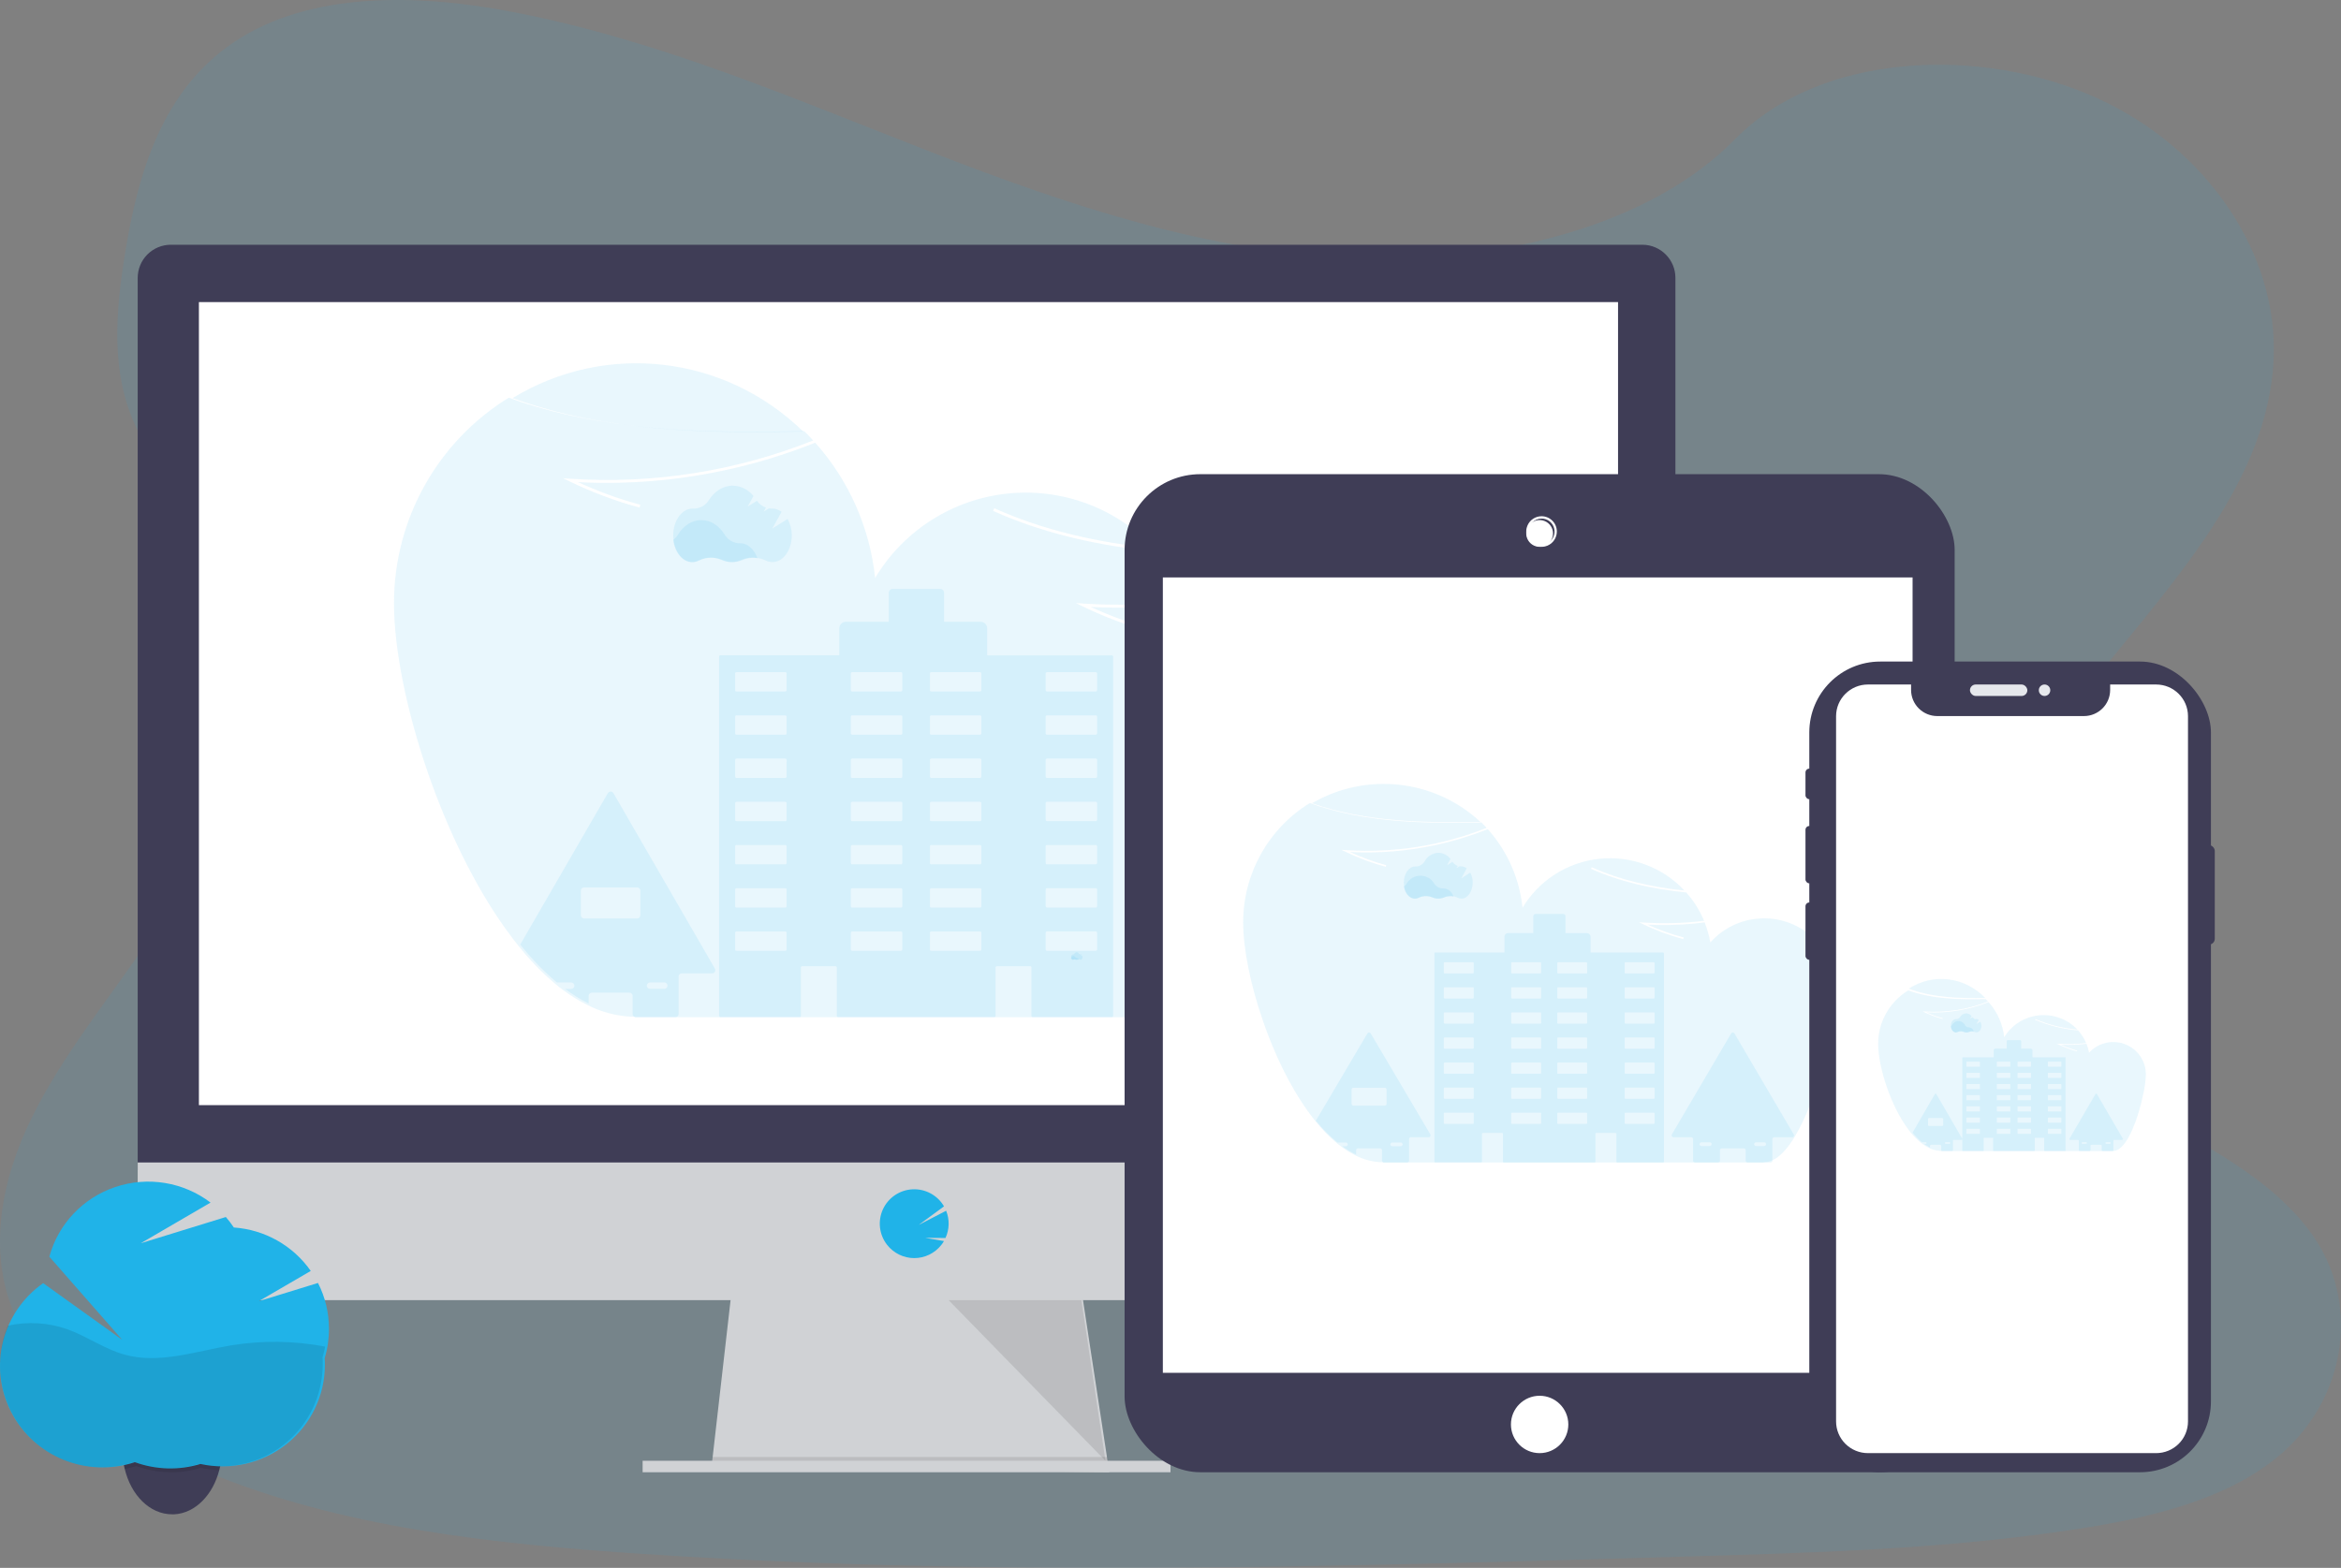
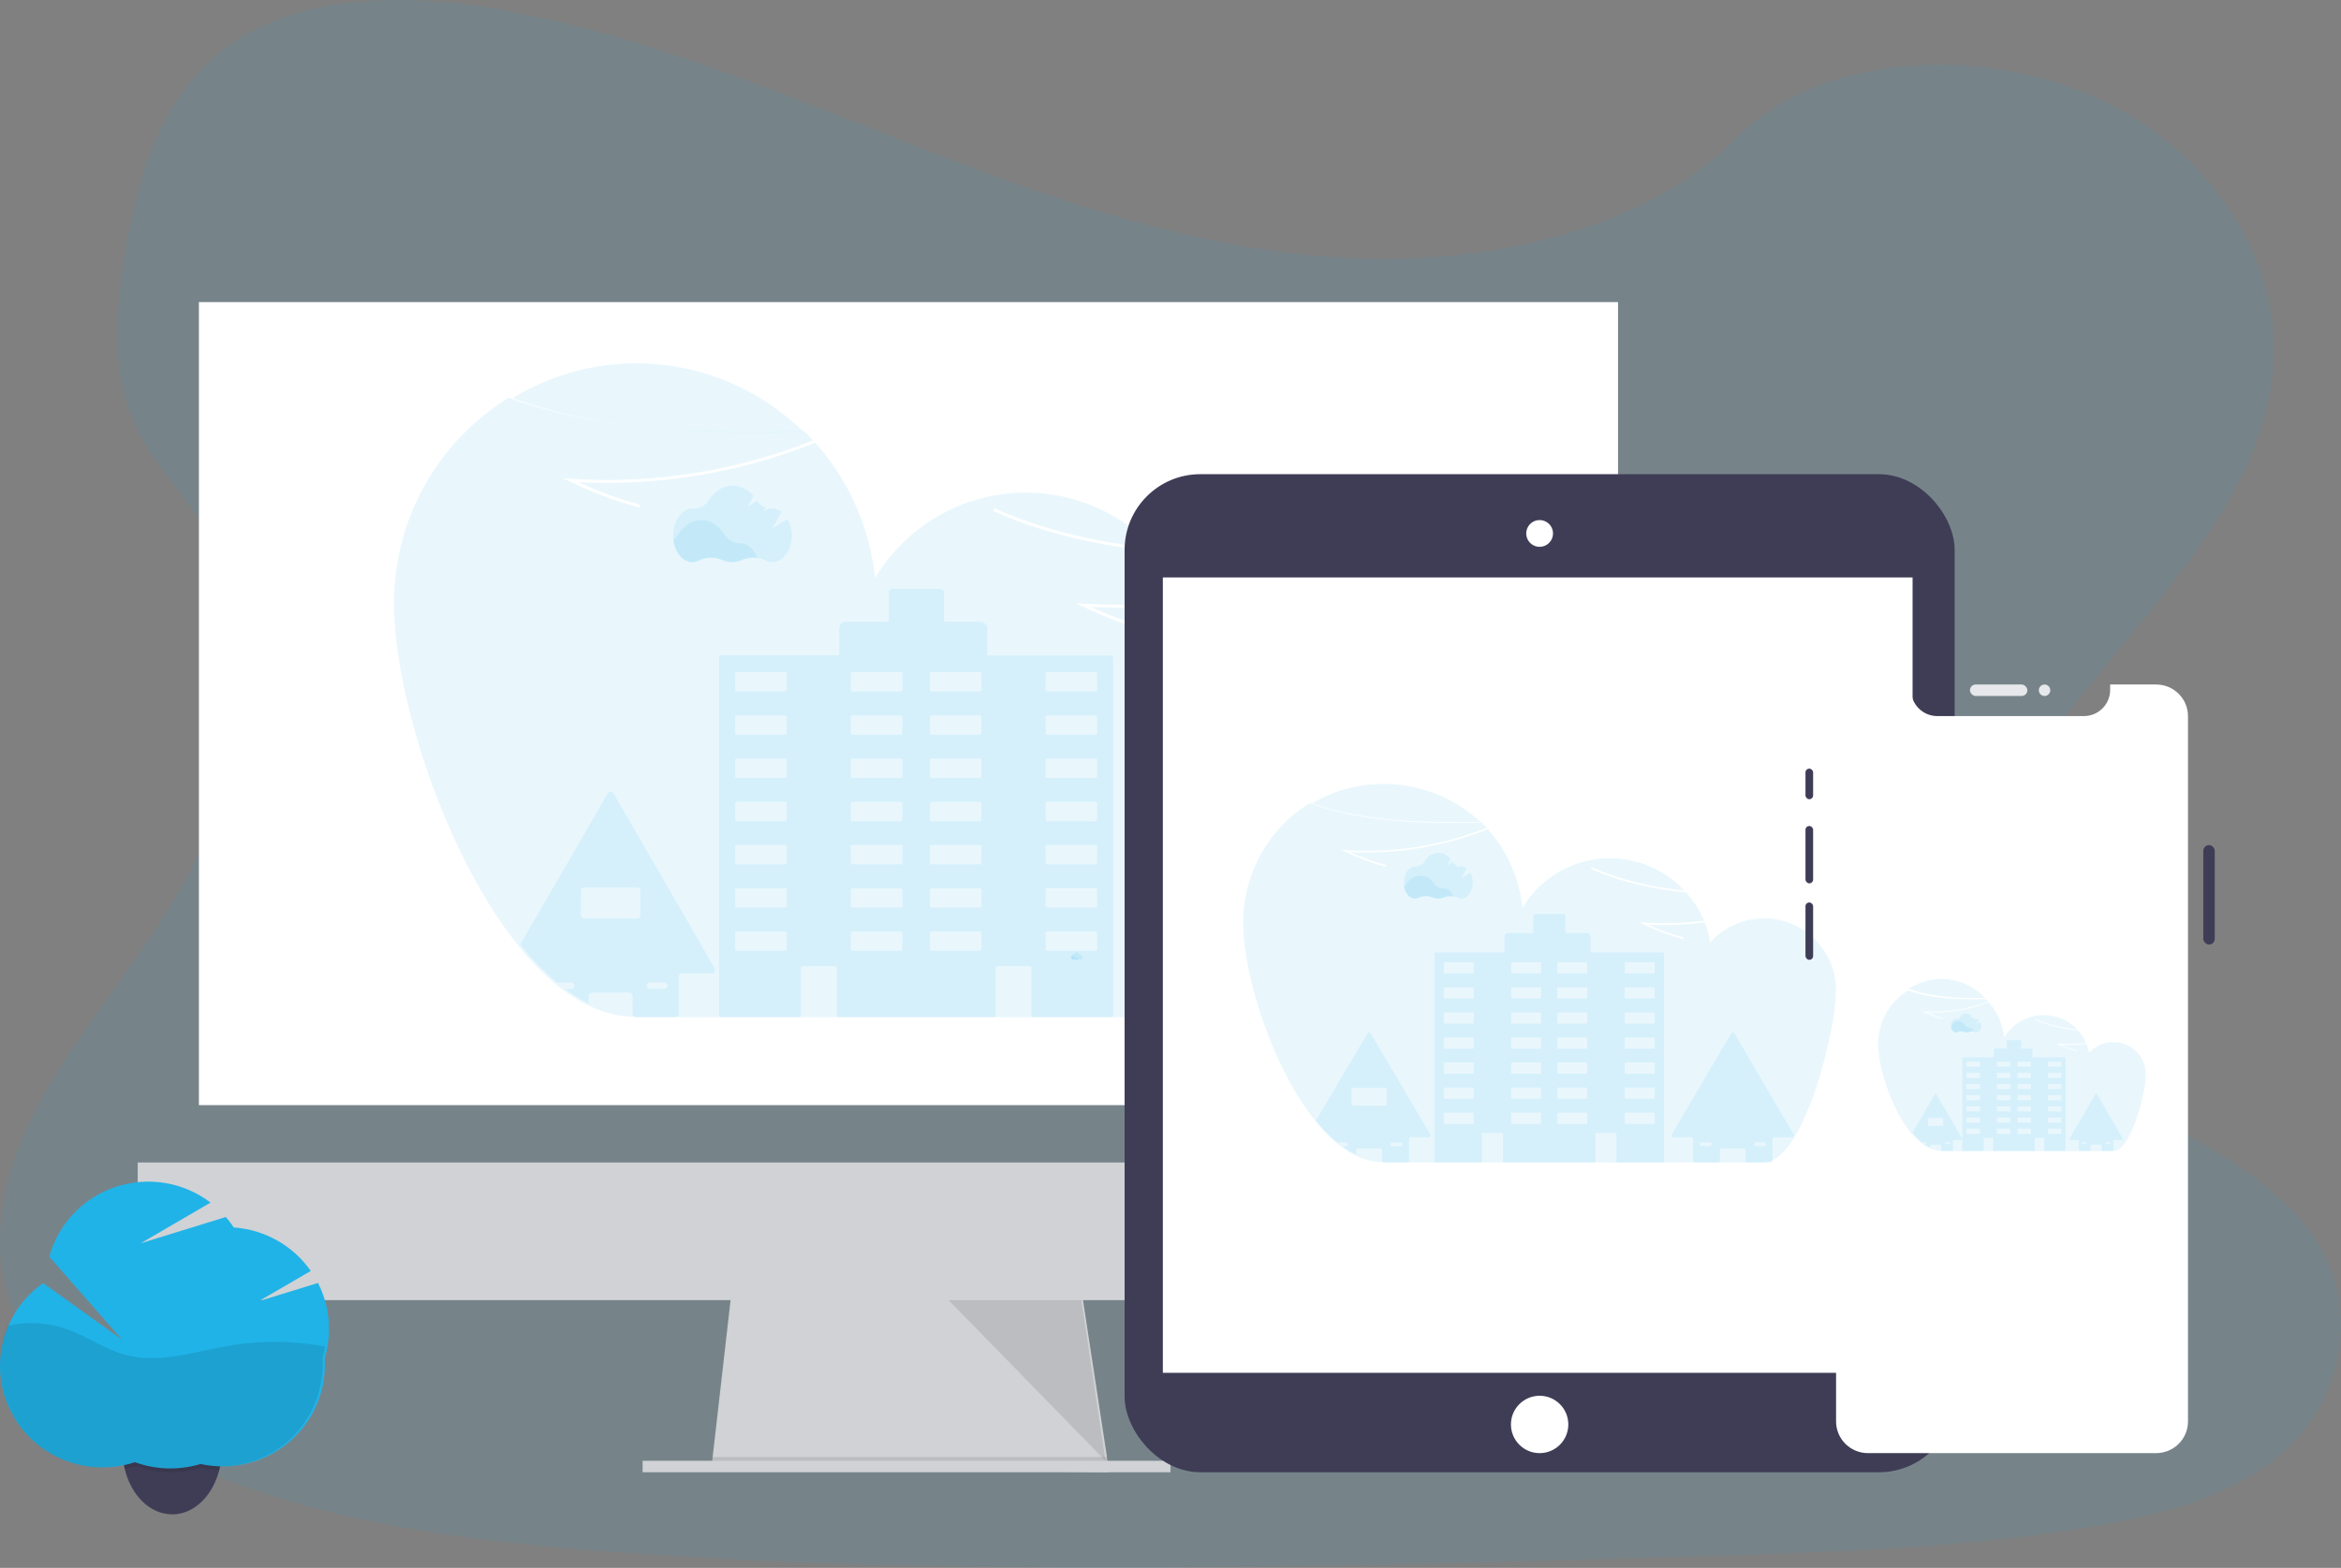
<svg xmlns="http://www.w3.org/2000/svg" width="612px" height="410px" viewBox="0 0 612 410">
  <rect x="0" y="0" width="612" height="410" fill="#808080" stroke="none" />
  <title>Group 11</title>
  <desc>Created with Sketch.</desc>
  <g id="Desktop" stroke="none" stroke-width="1" fill="none" fill-rule="evenodd">
    <g id="Solução-Concilia" transform="translate(-730, -1607)">
      <g id="Section-1-Copy" transform="translate(90, 1603)">
        <g id="Group-11" transform="translate(640, 4)">
          <path d="M595.61,380.835 C582.063,392.085 562.785,396.741 544.141,399.681 L541.004,400.16 C521.531,403.067 501.841,404.615 482.085,405.557 C471.514,406.069 460.943,406.431 450.372,406.754 L442.088,406.999 C431.332,407.318 420.555,407.632 409.758,407.94 C399.187,408.241 388.616,408.523 378.046,408.787 C364.507,409.117 350.969,409.392 337.431,409.611 C326.86,409.778 316.289,409.893 305.719,409.956 C292.177,410.034 278.639,410.008 265.104,409.878 C254.526,409.771 243.955,409.585 233.392,409.321 C219.846,408.972 206.308,408.462 192.777,407.79 C183.594,407.34 174.416,406.8 165.243,406.169 L161.065,405.874 C121.691,403.034 81.611,397.938 47.156,381.832 L46.226,381.392 C45.765,381.175 45.303,380.958 44.841,380.729 C38.515,377.702 32.455,374.145 26.726,370.098 C16.539,362.824 8.127,353.947 3.682,343.416 C-3.284,326.898 0.399,308.33 8.355,292.18 C16.311,276.029 28.256,261.449 38.588,246.24 C41.614,241.784 44.485,237.162 47.156,232.423 C63.846,202.7 72.125,168.305 54.627,139.663 C52.318,136.011 49.824,132.479 47.156,129.082 C42.888,123.512 38.549,117.943 35.617,111.778 C28.779,97.432 30.248,81.298 32.74,65.972 C36.078,45.594 42.198,23.646 61.326,10.915 C81.171,-2.306 109.34,-1.638 133.97,3.118 C172.264,10.464 207.61,25.841 243.289,39.708 C278.969,53.575 316.345,66.256 355.574,67.62 C364.001,67.909 372.438,67.602 380.822,66.701 L380.822,66.701 C391.998,65.552 403.023,63.228 413.714,59.768 C429.153,54.678 443.201,47.02 453.616,36.377 C475.954,13.627 517.931,11.907 548.197,25.646 C577.078,38.755 595.755,66.501 594.375,94.213 C592.806,125.061 569.729,150.423 548.581,176.436 C546.016,179.588 543.485,182.751 541.02,185.937 C539.644,187.715 538.294,189.498 536.97,191.283 L536.97,191.283 C534.65,194.436 532.408,197.604 530.294,200.812 C519.489,217.258 511.85,237.012 519.289,254.766 C523.462,264.707 531.423,272.292 541.02,278.914 C562.524,293.745 592.205,303.725 605.558,324.486 C617.064,342.38 612.802,366.533 595.61,380.835 Z" id="Path" fill="#20B3E8" opacity="0.1" />
          <g id="undraw_posting_photo_v65l" transform="translate(0, 64)" fill-rule="nonzero">
            <polygon id="Path" fill="#D0D2D5" points="290 321 186 319.669 186.309 317.002 191.335 273 282.669 273 289.387 317.002 289.901 320.335" />
            <polygon id="Path" fill="#000000" opacity="0.1" points="290 320 238.053 320 186 319.401 186.31 317 289.486 317" />
            <rect id="Rectangle" fill="#D0D2D5" x="168" y="318" width="138" height="3" />
-             <path d="M438,8.702 C438.019,3.918 434.159,0.022 429.376,0 L44.624,0 C42.326,0.011 40.126,0.934 38.509,2.567 C36.892,4.2 35.989,6.409 36,8.708 L36,242 L438,242 L438,8.702 Z" id="Path" fill="#3F3D56" />
            <path d="M36,240 L36,267.362 C36,272.133 39.861,276 44.624,276 L429.376,276 C434.139,276 438,272.133 438,267.362 L438,240 L36,240 Z" id="Path" fill="#D0D2D5" />
            <rect id="Rectangle" fill="#FFFFFF" x="52" y="15" width="371" height="210" />
-             <path d="M238.994,265 C241.757,265.002 244.368,263.738 246.078,261.571 L246.078,261.571 C246.334,261.245 246.569,260.902 246.779,260.545 L241.832,259.699 L247.176,259.74 C248.212,257.489 248.274,254.911 247.346,252.614 L240.179,256.322 L246.791,251.47 C245.099,248.566 241.926,246.846 238.564,247.011 C235.203,247.176 232.214,249.198 230.815,252.254 C229.416,255.31 229.84,258.89 231.915,261.536 L231.915,261.536 C233.617,263.715 236.227,264.992 238.994,265 L238.994,265 Z" id="Path" fill="#20B3E8" />
            <polygon id="Path" fill="#000000" opacity="0.1" points="248 276 289 318 282.708 276" />
            <path d="M369.953,122.971 C369.956,122.93 369.956,122.89 369.953,122.849 C369.82,119.96 369.298,117.102 368.401,114.352 C368.349,114.194 368.302,114.037 368.244,113.885 C365.969,107.243 361.605,101.514 355.803,97.556 C342.355,88.401 324.197,90.648 313.388,102.804 C312.84,99.707 311.974,96.673 310.803,93.753 C302.291,94.831 293.699,95.151 285.129,94.71 C290.383,97.132 295.831,99.11 301.415,100.623 L301.216,101.364 C294.951,99.666 288.858,97.388 283.017,94.558 L281.266,93.706 L283.227,93.835 C292.338,94.428 301.485,94.165 310.547,93.047 C308.582,88.377 305.861,84.062 302.494,80.275 C287.802,78.794 273.22,75.715 259.618,69.603 L259.934,68.909 C273.179,74.858 287.358,77.919 301.718,79.407 C291.882,68.863 277.657,63.556 263.315,65.079 C248.972,66.602 236.181,74.778 228.78,87.151 C227.402,74.006 221.924,61.626 213.119,51.763 C205.282,54.895 197.19,57.345 188.933,59.088 C176.511,61.724 163.798,62.732 151.116,62.086 C156.368,64.507 161.814,66.485 167.396,67.999 L167.197,68.734 C160.932,67.037 154.84,64.761 148.998,61.934 L147.247,61.077 L149.202,61.205 C170.812,62.628 192.468,59.203 212.582,51.18 C211.829,50.352 211.048,49.541 210.248,48.748 C185.122,49.255 157.762,49.01 132.992,40 C114.344,51.506 102.993,71.849 103,93.753 C103,105.604 106.256,121.904 111.928,138.257 C114.456,145.576 117.429,152.733 120.832,159.689 C122.582,163.188 124.403,166.629 126.34,169.907 L126.34,169.907 C128.669,173.888 131.233,177.726 134.019,181.402 C134.521,182.061 135.029,182.708 135.536,183.338 C138.397,186.949 141.606,190.269 145.117,193.252 L145.117,193.252 C145.825,193.843 146.539,194.407 147.259,194.943 C149.19,196.385 151.247,197.652 153.403,198.728 C156.987,200.589 160.929,201.659 164.962,201.866 C165.283,201.866 165.598,201.866 165.919,201.866 L165.919,202 L337.47,202 L337.47,201.866 L337.598,201.866 C338.593,201.865 339.58,201.691 340.516,201.353 C346.584,199.201 352.186,190.564 356.813,179.652 C357.84,177.232 358.82,174.701 359.73,172.1 C360.553,169.808 361.335,167.434 362.064,165.101 C364.215,158.174 366.016,151.144 367.462,144.036 C369.096,135.941 370,128.873 370,124.394 C369.988,123.939 369.988,123.455 369.953,122.971 Z" id="Path" fill="#20B3E8" opacity="0.1" />
            <path d="M210,48.859 C189.456,28.841 158.387,25.261 134,40.101 C158.356,49.02 185.239,49.35 210,48.859 Z" id="Path" fill="#20B3E8" opacity="0.1" />
-             <path d="M349.887,189.257 L323.237,143.422 C323.085,143.161 322.804,143 322.5,143 C322.196,143 321.915,143.161 321.763,143.422 L295.112,189.257 C294.962,189.518 294.963,189.838 295.114,190.099 C295.265,190.359 295.544,190.521 295.847,190.522 L303.8,190.522 C304.267,190.525 304.645,190.899 304.652,191.362 L304.652,201.154 C304.65,201.378 304.739,201.593 304.897,201.752 C305.056,201.911 305.272,202 305.498,202 L315.871,202 C316.342,202 316.723,201.621 316.723,201.154 L316.723,196.43 C316.721,196.207 316.81,195.991 316.969,195.833 C317.127,195.674 317.343,195.585 317.569,195.585 L327.431,195.585 C327.902,195.585 328.283,195.963 328.283,196.43 L328.283,201.154 C328.283,201.621 328.664,202 329.135,202 L339.479,202 C339.846,202 340.171,201.764 340.283,201.417 C340.315,201.331 340.331,201.24 340.33,201.149 L340.33,191.362 C340.334,190.897 340.714,190.522 341.182,190.522 L349.13,190.522 C349.437,190.529 349.724,190.371 349.88,190.109 C350.037,189.847 350.04,189.521 349.887,189.257 L349.887,189.257 Z M312.729,194.325 C312.575,194.484 312.363,194.574 312.141,194.576 L308.399,194.576 C307.929,194.576 307.548,194.197 307.548,193.73 C307.554,193.266 307.932,192.891 308.399,192.884 L312.141,192.884 C312.612,192.884 312.993,193.263 312.993,193.73 C312.992,193.956 312.896,194.172 312.729,194.325 L312.729,194.325 Z M337.211,194.325 C337.058,194.484 336.846,194.574 336.624,194.576 L332.882,194.576 C332.542,194.569 332.238,194.361 332.111,194.048 C331.983,193.734 332.055,193.375 332.295,193.135 C332.449,192.976 332.66,192.886 332.882,192.884 L336.624,192.884 C336.85,192.884 337.067,192.973 337.226,193.132 C337.386,193.291 337.476,193.506 337.476,193.73 C337.474,193.956 337.379,194.172 337.211,194.325 L337.211,194.325 Z" id="Shape" fill="#20B3E8" opacity="0.1" />
            <path d="M186.884,189.274 L160.369,143.417 C160.217,143.159 159.939,143 159.639,143 C159.339,143 159.061,143.159 158.908,143.417 L136,183.007 C138.864,186.621 142.078,189.944 145.596,192.927 L149.318,192.927 C149.786,192.927 150.166,193.305 150.166,193.773 C150.16,194.237 149.784,194.612 149.318,194.619 L147.746,194.619 C149.677,196.067 151.733,197.342 153.888,198.429 L153.888,196.428 C153.888,196.204 153.978,195.989 154.137,195.831 C154.296,195.674 154.512,195.586 154.736,195.587 L164.548,195.587 C164.771,195.587 164.985,195.676 165.143,195.833 C165.301,195.991 165.389,196.205 165.389,196.428 L165.389,201.154 C165.39,201.277 165.416,201.398 165.465,201.51 C165.603,201.811 165.905,202.002 166.237,202 L176.557,202 C176.823,202.002 177.073,201.876 177.229,201.662 C177.34,201.515 177.399,201.337 177.399,201.154 L177.399,191.386 C177.399,190.919 177.778,190.54 178.246,190.54 L186.136,190.54 C186.442,190.548 186.728,190.39 186.883,190.127 C187.039,189.864 187.039,189.537 186.884,189.274 L186.884,189.274 Z M169.352,193.154 C169.506,192.997 169.716,192.907 169.936,192.903 L173.653,192.903 C174.121,192.903 174.5,193.282 174.5,193.749 C174.5,194.217 174.121,194.595 173.653,194.595 L169.936,194.595 C169.468,194.595 169.089,194.217 169.089,193.749 C169.094,193.523 169.191,193.308 169.358,193.154 L169.352,193.154 Z M152.696,176.186 C152.472,176.186 152.257,176.097 152.099,175.938 C151.941,175.779 151.853,175.564 151.855,175.34 L151.855,168.922 C151.853,168.698 151.941,168.483 152.099,168.324 C152.257,168.165 152.472,168.076 152.696,168.076 L166.57,168.076 C167.036,168.079 167.411,168.457 167.411,168.922 L167.411,175.34 C167.411,175.805 167.036,176.183 166.57,176.186 L152.696,176.186 Z" id="Shape" fill="#20B3E8" opacity="0.1" />
            <path d="M290.663,107.372 L258.068,107.372 L258.068,100.292 C258.068,99.358 257.314,98.602 256.384,98.602 L246.812,98.602 L246.812,91.061 C246.812,90.778 246.699,90.508 246.5,90.309 C246.301,90.11 246.03,89.998 245.749,90 L233.408,90 C232.823,90 232.348,90.474 232.345,91.061 L232.345,98.602 L221.107,98.602 C220.177,98.602 219.423,99.358 219.423,100.292 L219.423,107.366 L188.343,107.366 C188.251,107.365 188.163,107.4 188.099,107.465 C188.034,107.53 187.999,107.618 188,107.71 L188,201.65 C187.999,201.742 188.034,201.83 188.099,201.895 C188.163,201.96 188.251,201.996 188.343,201.994 L209.026,201.994 C209.117,201.996 209.206,201.96 209.27,201.895 C209.335,201.83 209.37,201.742 209.369,201.65 L209.369,189.022 C209.369,188.831 209.521,188.675 209.711,188.672 L218.419,188.672 C218.609,188.675 218.761,188.831 218.761,189.022 L218.761,201.656 C218.76,201.748 218.795,201.836 218.86,201.901 C218.924,201.966 219.013,202.001 219.104,202 L259.925,202 C260.114,202 260.268,201.846 260.268,201.656 L260.268,189.022 C260.266,188.931 260.301,188.843 260.364,188.777 C260.427,188.712 260.514,188.674 260.604,188.672 L269.312,188.672 C269.404,188.672 269.492,188.709 269.556,188.775 C269.621,188.841 269.656,188.93 269.655,189.022 L269.655,201.656 C269.655,201.747 269.691,201.835 269.755,201.899 C269.819,201.964 269.906,202 269.997,202 L290.657,202 C290.748,202 290.835,201.964 290.9,201.899 C290.964,201.835 291,201.747 291,201.656 L291,107.716 C291,107.528 290.85,107.375 290.663,107.372 L290.663,107.372 Z M205.642,184.296 C205.643,184.387 205.608,184.476 205.543,184.541 C205.479,184.605 205.391,184.641 205.299,184.64 L192.528,184.64 C192.437,184.641 192.349,184.605 192.284,184.541 C192.22,184.476 192.184,184.387 192.186,184.296 L192.186,179.925 C192.184,179.833 192.219,179.744 192.284,179.678 C192.348,179.612 192.436,179.575 192.528,179.575 L205.299,179.575 C205.391,179.575 205.479,179.612 205.544,179.678 C205.608,179.744 205.643,179.833 205.642,179.925 L205.642,184.296 Z M205.642,172.996 C205.642,173.186 205.488,173.34 205.299,173.34 L192.528,173.34 C192.339,173.34 192.186,173.186 192.186,172.996 L192.186,168.62 C192.186,168.43 192.339,168.276 192.528,168.276 L205.299,168.276 C205.488,168.276 205.642,168.43 205.642,168.62 L205.642,172.996 Z M205.642,161.691 C205.643,161.782 205.608,161.871 205.543,161.936 C205.479,162 205.391,162.036 205.299,162.034 L192.528,162.034 C192.437,162.036 192.349,162 192.284,161.936 C192.22,161.871 192.184,161.782 192.186,161.691 L192.186,157.32 C192.184,157.228 192.22,157.14 192.284,157.075 C192.349,157.01 192.437,156.975 192.528,156.976 L205.299,156.976 C205.391,156.975 205.479,157.01 205.543,157.075 C205.608,157.14 205.643,157.228 205.642,157.32 L205.642,161.691 Z M205.642,150.391 C205.643,150.483 205.608,150.571 205.543,150.636 C205.479,150.701 205.391,150.736 205.299,150.735 L192.528,150.735 C192.437,150.736 192.349,150.701 192.284,150.636 C192.22,150.571 192.184,150.483 192.186,150.391 L192.186,146.02 C192.184,145.929 192.22,145.84 192.284,145.775 C192.349,145.711 192.437,145.675 192.528,145.677 L205.299,145.677 C205.391,145.675 205.479,145.711 205.543,145.775 C205.608,145.84 205.643,145.929 205.642,146.02 L205.642,150.391 Z M205.642,139.091 C205.642,139.281 205.488,139.435 205.299,139.435 L192.528,139.435 C192.341,139.432 192.191,139.279 192.191,139.091 L192.191,134.715 C192.191,134.525 192.345,134.371 192.534,134.371 L205.305,134.371 C205.494,134.371 205.648,134.525 205.648,134.715 L205.642,139.091 Z M205.642,127.786 C205.643,127.878 205.608,127.966 205.543,128.031 C205.479,128.096 205.391,128.131 205.299,128.13 L192.528,128.13 C192.437,128.131 192.349,128.096 192.284,128.031 C192.22,127.966 192.184,127.878 192.186,127.786 L192.186,123.415 C192.184,123.324 192.22,123.235 192.284,123.17 C192.349,123.106 192.437,123.07 192.528,123.071 L205.299,123.071 C205.391,123.07 205.479,123.106 205.543,123.17 C205.608,123.235 205.643,123.324 205.642,123.415 L205.642,127.786 Z M205.642,116.486 C205.643,116.578 205.608,116.666 205.543,116.731 C205.479,116.796 205.391,116.832 205.299,116.83 L192.528,116.83 C192.437,116.832 192.349,116.796 192.284,116.731 C192.22,116.666 192.184,116.578 192.186,116.486 L192.186,112.116 C192.184,112.024 192.22,111.936 192.284,111.871 C192.349,111.806 192.437,111.77 192.528,111.772 L205.299,111.772 C205.391,111.77 205.479,111.806 205.543,111.871 C205.608,111.936 205.643,112.024 205.642,112.116 L205.642,116.486 Z M235.886,184.296 C235.888,184.387 235.852,184.476 235.788,184.541 C235.723,184.605 235.635,184.641 235.544,184.64 L222.773,184.64 C222.681,184.641 222.593,184.605 222.529,184.541 C222.464,184.476 222.429,184.387 222.43,184.296 L222.43,179.925 C222.429,179.833 222.464,179.744 222.528,179.678 C222.593,179.612 222.681,179.575 222.773,179.575 L235.544,179.575 C235.636,179.575 235.724,179.612 235.788,179.678 C235.853,179.744 235.888,179.833 235.886,179.925 L235.886,184.296 Z M235.886,172.996 C235.886,173.186 235.733,173.34 235.544,173.34 L222.773,173.34 C222.583,173.34 222.43,173.186 222.43,172.996 L222.43,168.62 C222.43,168.43 222.583,168.276 222.773,168.276 L235.544,168.276 C235.733,168.276 235.886,168.43 235.886,168.62 L235.886,172.996 Z M235.886,161.691 C235.888,161.782 235.852,161.871 235.788,161.936 C235.723,162 235.635,162.036 235.544,162.034 L222.773,162.034 C222.681,162.036 222.593,162 222.529,161.936 C222.464,161.871 222.429,161.782 222.43,161.691 L222.43,157.32 C222.429,157.228 222.464,157.14 222.529,157.075 C222.593,157.01 222.681,156.975 222.773,156.976 L235.544,156.976 C235.635,156.975 235.723,157.01 235.788,157.075 C235.852,157.14 235.888,157.228 235.886,157.32 L235.886,161.691 Z M235.886,150.391 C235.888,150.483 235.852,150.571 235.788,150.636 C235.723,150.701 235.635,150.736 235.544,150.735 L222.773,150.735 C222.681,150.736 222.593,150.701 222.529,150.636 C222.464,150.571 222.429,150.483 222.43,150.391 L222.43,146.02 C222.429,145.929 222.464,145.84 222.529,145.775 C222.593,145.711 222.681,145.675 222.773,145.677 L235.544,145.677 C235.635,145.675 235.723,145.711 235.788,145.775 C235.852,145.84 235.888,145.929 235.886,146.02 L235.886,150.391 Z M235.886,139.091 C235.886,139.281 235.733,139.435 235.544,139.435 L222.773,139.435 C222.583,139.435 222.43,139.281 222.43,139.091 L222.43,134.715 C222.43,134.525 222.583,134.371 222.773,134.371 L235.544,134.371 C235.733,134.371 235.886,134.525 235.886,134.715 L235.886,139.091 Z M235.886,127.786 C235.888,127.878 235.852,127.966 235.788,128.031 C235.723,128.096 235.635,128.131 235.544,128.13 L222.773,128.13 C222.681,128.131 222.593,128.096 222.529,128.031 C222.464,127.966 222.429,127.878 222.43,127.786 L222.43,123.415 C222.429,123.324 222.464,123.235 222.529,123.17 C222.593,123.106 222.681,123.07 222.773,123.071 L235.544,123.071 C235.635,123.07 235.723,123.106 235.788,123.17 C235.852,123.235 235.888,123.324 235.886,123.415 L235.886,127.786 Z M235.886,116.486 C235.888,116.578 235.852,116.666 235.788,116.731 C235.723,116.796 235.635,116.832 235.544,116.83 L222.773,116.83 C222.681,116.832 222.593,116.796 222.529,116.731 C222.464,116.666 222.429,116.578 222.43,116.486 L222.43,112.116 C222.429,112.024 222.464,111.936 222.529,111.871 C222.593,111.806 222.681,111.77 222.773,111.772 L235.544,111.772 C235.635,111.77 235.723,111.806 235.788,111.871 C235.852,111.936 235.888,112.024 235.886,112.116 L235.886,116.486 Z M256.558,184.296 C256.558,184.486 256.405,184.64 256.216,184.64 L243.445,184.64 C243.255,184.64 243.102,184.486 243.102,184.296 L243.102,179.925 C243.102,179.734 243.255,179.579 243.445,179.575 L256.216,179.575 C256.406,179.579 256.558,179.734 256.558,179.925 L256.558,184.296 Z M256.558,172.996 C256.555,173.185 256.404,173.337 256.216,173.34 L243.445,173.34 C243.257,173.337 243.105,173.185 243.102,172.996 L243.102,168.62 C243.105,168.431 243.257,168.279 243.445,168.276 L256.216,168.276 C256.404,168.279 256.555,168.431 256.558,168.62 L256.558,172.996 Z M256.558,161.691 C256.558,161.881 256.405,162.034 256.216,162.034 L243.445,162.034 C243.255,162.034 243.102,161.881 243.102,161.691 L243.102,157.32 C243.102,157.13 243.255,156.976 243.445,156.976 L256.216,156.976 C256.405,156.976 256.558,157.13 256.558,157.32 L256.558,161.691 Z M256.558,150.391 C256.558,150.581 256.405,150.735 256.216,150.735 L243.445,150.735 C243.255,150.735 243.102,150.581 243.102,150.391 L243.102,146.02 C243.102,145.83 243.255,145.677 243.445,145.677 L256.216,145.677 C256.405,145.677 256.558,145.83 256.558,146.02 L256.558,150.391 Z M256.558,139.091 C256.555,139.28 256.404,139.432 256.216,139.435 L243.445,139.435 C243.257,139.432 243.105,139.28 243.102,139.091 L243.102,134.715 C243.105,134.526 243.257,134.374 243.445,134.371 L256.216,134.371 C256.404,134.374 256.555,134.526 256.558,134.715 L256.558,139.091 Z M256.558,127.786 C256.558,127.976 256.405,128.13 256.216,128.13 L243.445,128.13 C243.255,128.13 243.102,127.976 243.102,127.786 L243.102,123.415 C243.102,123.225 243.255,123.071 243.445,123.071 L256.216,123.071 C256.405,123.071 256.558,123.225 256.558,123.415 L256.558,127.786 Z M256.558,116.486 C256.558,116.676 256.405,116.83 256.216,116.83 L243.445,116.83 C243.255,116.83 243.102,116.676 243.102,116.486 L243.102,112.116 C243.102,111.926 243.255,111.772 243.445,111.772 L256.216,111.772 C256.405,111.772 256.558,111.926 256.558,112.116 L256.558,116.486 Z M286.815,184.284 C286.815,184.375 286.778,184.463 286.714,184.527 C286.65,184.592 286.563,184.628 286.472,184.628 L273.701,184.628 C273.609,184.63 273.521,184.594 273.457,184.529 C273.392,184.464 273.357,184.376 273.358,184.284 L273.358,179.913 C273.357,179.821 273.392,179.732 273.457,179.667 C273.521,179.601 273.609,179.564 273.701,179.564 L286.472,179.564 C286.662,179.567 286.815,179.723 286.815,179.913 L286.815,184.284 Z M286.815,172.984 C286.811,173.173 286.66,173.325 286.472,173.328 L273.701,173.328 C273.512,173.328 273.358,173.174 273.358,172.984 L273.358,168.608 C273.358,168.418 273.512,168.264 273.701,168.264 L286.472,168.264 C286.66,168.267 286.811,168.419 286.815,168.608 L286.815,172.984 Z M286.815,161.679 C286.815,161.869 286.661,162.023 286.472,162.023 L273.701,162.023 C273.609,162.024 273.521,161.989 273.457,161.924 C273.392,161.859 273.357,161.771 273.358,161.679 L273.358,157.308 C273.357,157.217 273.392,157.128 273.457,157.063 C273.521,156.999 273.609,156.963 273.701,156.965 L286.472,156.965 C286.661,156.965 286.815,157.118 286.815,157.308 L286.815,161.679 Z M286.815,150.379 C286.815,150.471 286.778,150.558 286.714,150.622 C286.65,150.687 286.563,150.723 286.472,150.723 L273.701,150.723 C273.609,150.725 273.521,150.689 273.457,150.624 C273.392,150.559 273.357,150.471 273.358,150.379 L273.358,146.009 C273.357,145.917 273.392,145.829 273.457,145.764 C273.521,145.699 273.609,145.663 273.701,145.665 L286.472,145.665 C286.661,145.665 286.815,145.819 286.815,146.009 L286.815,150.379 Z M286.815,139.091 C286.811,139.28 286.66,139.432 286.472,139.435 L273.701,139.435 C273.512,139.435 273.358,139.281 273.358,139.091 L273.358,134.715 C273.358,134.525 273.512,134.371 273.701,134.371 L286.472,134.371 C286.66,134.374 286.811,134.526 286.815,134.715 L286.815,139.091 Z M286.815,127.786 C286.815,127.877 286.778,127.965 286.714,128.029 C286.65,128.094 286.563,128.13 286.472,128.13 L273.701,128.13 C273.609,128.131 273.521,128.096 273.457,128.031 C273.392,127.966 273.357,127.878 273.358,127.786 L273.358,123.415 C273.357,123.324 273.392,123.235 273.457,123.17 C273.521,123.106 273.609,123.07 273.701,123.071 L286.472,123.071 C286.661,123.071 286.815,123.225 286.815,123.415 L286.815,127.786 Z M286.815,116.486 C286.815,116.577 286.778,116.665 286.714,116.729 C286.65,116.794 286.563,116.83 286.472,116.83 L273.701,116.83 C273.609,116.832 273.521,116.796 273.457,116.731 C273.392,116.666 273.357,116.578 273.358,116.486 L273.358,112.116 C273.357,112.024 273.392,111.936 273.457,111.871 C273.521,111.806 273.609,111.77 273.701,111.772 L286.472,111.772 C286.661,111.772 286.815,111.926 286.815,112.116 L286.815,116.486 Z" id="Shape" fill="#20B3E8" opacity="0.1" />
            <path d="M198,81.964 C196.568,81.686 195.087,81.851 193.747,82.438 C192.121,83.18 190.262,83.18 188.636,82.438 C186.712,81.578 184.516,81.622 182.626,82.556 C182.09,82.849 181.492,83.001 180.885,83 C178.448,83 176.418,80.497 176,77.195 C176.485,76.831 176.896,76.375 177.213,75.852 C178.646,73.485 180.856,72 183.339,72 C185.822,72 188.015,73.485 189.443,75.811 C190.312,77.241 191.854,78.101 193.504,78.077 L193.568,78.077 C195.505,78.065 197.188,79.675 198,81.964 Z" id="Path" fill="#20B3E8" opacity="0.1" />
            <path d="M205.897,71.711 L201.892,74.225 L204.322,69.849 C203.634,69.308 202.783,69.009 201.904,68.998 L201.839,68.998 C201.561,69.002 201.283,68.982 201.008,68.939 L199.651,69.785 L200.241,68.741 C199.285,68.407 198.46,67.785 197.882,66.961 L195.452,68.484 L196.985,65.725 C195.678,64.055 193.682,63.054 191.547,63 C189.017,63 186.77,64.488 185.313,66.804 C184.438,68.219 182.86,69.058 181.184,68.998 L181.049,68.998 C178.265,68.998 176,72.125 176,75.999 C176,79.873 178.265,83 181.049,83 C181.665,82.999 182.272,82.851 182.818,82.568 C184.738,81.641 186.974,81.599 188.928,82.452 C190.583,83.175 192.47,83.175 194.125,82.452 C196.064,81.617 198.275,81.657 200.182,82.562 C200.727,82.847 201.335,82.993 201.951,82.988 C204.735,82.988 207,79.861 207,75.987 C207.002,74.493 206.623,73.022 205.897,71.711 L205.897,71.711 Z" id="Path" fill="#20B3E8" opacity="0.1" />
            <rect id="Rectangle" fill="#3F3D56" x="294" y="60" width="217" height="261" rx="19.8" />
            <rect id="Rectangle" fill="#FFFFFF" x="304" y="87" width="196" height="208" />
            <circle id="Oval" fill="#FFFFFF" cx="402.5" cy="308.5" r="7.5" />
            <path d="M402.5,79 C401.084,79 399.808,78.147 399.267,76.839 C398.725,75.532 399.024,74.026 400.025,73.025 C401.026,72.024 402.532,71.725 403.839,72.267 C405.147,72.808 406,74.084 406,75.5 C406,77.433 404.433,79 402.5,79 Z" id="Path" fill="#FFFFFF" />
-             <path d="M403.006,71.611 C404.378,71.608 405.615,72.432 406.142,73.699 C406.668,74.965 406.38,76.424 405.411,77.394 C404.442,78.365 402.984,78.656 401.717,78.132 C400.449,77.608 399.623,76.371 399.623,75 C399.623,73.13 401.137,71.614 403.006,71.611 L403.006,71.611 Z M403.006,71 C401.388,70.998 399.927,71.971 399.306,73.465 C398.685,74.959 399.026,76.681 400.17,77.826 C401.313,78.971 403.034,79.315 404.529,78.696 C406.025,78.077 407,76.618 407,75 C407.002,73.94 406.582,72.922 405.832,72.172 C405.083,71.422 404.066,71 403.006,71 L403.006,71 Z" id="Shape" fill="#FFFFFF" />
            <path d="M479.983,194.132 C479.983,194.132 479.983,194.085 479.983,194.062 C479.904,192.386 479.6,190.728 479.079,189.134 L478.992,188.866 C477.662,185.02 475.126,181.704 471.759,179.411 C463.953,174.097 453.409,175.398 447.134,182.448 C446.81,180.657 446.308,178.903 445.636,177.211 C440.691,177.846 435.7,178.041 430.721,177.793 C433.772,179.176 436.935,180.301 440.175,181.156 L440.058,181.587 C436.421,180.611 432.883,179.298 429.491,177.665 L428.465,177.17 L429.631,177.246 C434.922,177.593 440.234,177.441 445.496,176.792 C444.358,174.085 442.783,171.583 440.833,169.385 C432.301,168.524 423.832,166.738 415.934,163.194 L416.115,162.787 C423.809,166.243 432.056,168.024 440.379,168.89 C434.667,162.777 426.408,159.7 418.081,160.583 C409.754,161.466 402.327,166.207 398.03,173.382 C397.241,165.747 394.062,158.554 388.943,152.825 C384.391,154.638 379.692,156.059 374.897,157.073 C367.683,158.603 360.301,159.19 352.935,158.818 C355.985,160.224 359.147,161.37 362.389,162.246 L362.273,162.67 C358.634,161.69 355.096,160.369 351.706,158.725 L350.68,158.231 L351.846,158.306 C364.397,159.132 376.975,157.144 388.658,152.488 C388.22,152.005 387.766,151.539 387.3,151.08 C372.729,151.371 356.823,151.231 342.421,146 C331.582,152.675 324.988,164.486 325,177.2 C325,184.071 326.894,193.527 330.187,203.011 C331.642,207.253 333.357,211.402 335.322,215.434 C336.325,217.476 337.391,219.46 338.516,221.357 L338.516,221.357 C339.87,223.665 341.359,225.892 342.975,228.025 C343.266,228.403 343.558,228.782 343.861,229.148 C345.52,231.241 347.383,233.164 349.421,234.891 L349.421,234.891 C349.835,235.235 350.249,235.56 350.668,235.869 C351.787,236.712 352.978,237.454 354.229,238.086 C356.316,239.177 358.614,239.804 360.967,239.924 C361.148,239.924 361.334,239.924 361.521,239.924 L361.521,240 L461.104,240 L461.104,239.924 L461.174,239.924 C461.749,239.921 462.318,239.82 462.859,239.628 C466.356,238.377 469.625,233.367 472.318,227.036 C472.901,225.634 473.484,224.168 474.032,222.66 C474.51,221.328 474.958,219.966 475.39,218.587 C476.64,214.57 477.687,210.491 478.525,206.368 C479.357,202.622 479.851,198.809 480,194.975 C480,194.696 479.994,194.417 479.983,194.132 Z" id="Path" fill="#20B3E8" opacity="0.1" />
            <path d="M387,150.925 C375.103,139.801 357.12,137.811 343,146.055 C357.086,151.016 372.657,151.188 387,150.925 Z" id="Path" fill="#20B3E8" opacity="0.1" />
            <path d="M468.933,232.658 L453.432,206.245 C453.344,206.094 453.18,206 453.003,206 C452.825,206 452.661,206.094 452.573,206.245 L437.066,232.658 C436.978,232.809 436.978,232.994 437.067,233.144 C437.155,233.295 437.319,233.387 437.495,233.387 L442.122,233.387 C442.393,233.39 442.612,233.605 442.615,233.872 L442.615,239.514 C442.619,239.781 442.838,239.997 443.109,240 L449.146,240 C449.418,239.997 449.637,239.781 449.64,239.514 L449.64,236.792 C449.638,236.662 449.69,236.538 449.783,236.446 C449.876,236.355 450.002,236.304 450.134,236.306 L455.871,236.306 C456.144,236.306 456.365,236.523 456.365,236.792 L456.365,239.514 C456.368,239.781 456.587,239.997 456.859,240 L462.878,240 C463.091,240.001 463.28,239.868 463.349,239.67 C463.357,239.619 463.357,239.566 463.349,239.514 L463.349,233.872 C463.349,233.604 463.57,233.387 463.842,233.387 L468.469,233.387 C468.652,233.4 468.827,233.313 468.925,233.16 C469.022,233.008 469.025,232.814 468.933,232.658 L468.933,232.658 Z M447.318,235.549 C447.224,235.64 447.098,235.692 446.965,235.693 L444.79,235.693 C444.519,235.69 444.3,235.475 444.297,235.208 C444.294,235.077 444.347,234.951 444.444,234.861 C444.535,234.769 444.66,234.717 444.79,234.716 L446.965,234.716 C447.241,234.716 447.465,234.936 447.465,235.208 C447.464,235.336 447.411,235.459 447.318,235.549 Z M461.561,235.549 C461.468,235.64 461.341,235.692 461.209,235.693 L459.034,235.693 C458.78,235.666 458.588,235.456 458.588,235.205 C458.588,234.954 458.78,234.743 459.034,234.716 L461.209,234.716 C461.485,234.716 461.708,234.936 461.708,235.208 C461.707,235.336 461.654,235.459 461.561,235.549 L461.561,235.549 Z" id="Shape" fill="#20B3E8" opacity="0.1" />
            <path d="M373.946,232.676 L358.343,206.246 C358.254,206.094 358.09,206 357.911,206 C357.732,206 357.567,206.094 357.479,206.246 L344,229.072 C345.684,231.151 347.575,233.062 349.645,234.776 L351.834,234.776 C352.035,234.776 352.216,234.893 352.294,235.074 C352.371,235.255 352.33,235.464 352.189,235.604 C352.097,235.698 351.968,235.751 351.834,235.748 L350.911,235.748 C352.048,236.583 353.258,237.319 354.526,237.946 L354.526,236.789 C354.526,236.521 354.749,236.303 355.023,236.303 L360.798,236.303 C361.072,236.307 361.292,236.522 361.295,236.789 L361.295,239.514 C361.295,239.584 361.311,239.654 361.343,239.717 C361.422,239.89 361.598,240.001 361.793,240 L367.869,240 C368.026,239.999 368.173,239.926 368.266,239.803 C368.329,239.72 368.365,239.618 368.366,239.514 L368.366,233.868 C368.366,233.6 368.589,233.382 368.863,233.382 L373.52,233.382 C373.69,233.376 373.845,233.286 373.931,233.143 C374.017,233.001 374.023,232.824 373.946,232.676 Z M363.633,234.909 C363.726,234.82 363.851,234.77 363.982,234.771 L366.177,234.771 C366.379,234.767 366.564,234.884 366.641,235.067 C366.718,235.25 366.673,235.461 366.526,235.598 C366.435,235.691 366.309,235.744 366.177,235.742 L363.982,235.742 C363.709,235.739 363.488,235.524 363.485,235.256 C363.486,235.126 363.539,235.002 363.633,234.909 Z M353.828,225.133 C353.695,225.133 353.568,225.081 353.475,224.989 C353.381,224.896 353.33,224.771 353.331,224.641 L353.331,220.945 C353.331,220.816 353.384,220.692 353.477,220.601 C353.57,220.51 353.696,220.459 353.828,220.459 L361.994,220.459 C362.267,220.462 362.488,220.678 362.491,220.945 L362.491,224.641 C362.491,224.911 362.269,225.13 361.994,225.133 L353.828,225.133 Z" id="Shape" fill="#20B3E8" opacity="0.1" />
            <path d="M434.802,185.097 L415.816,185.097 L415.816,180.996 C415.816,180.454 415.376,180.013 414.833,180.013 L409.261,180.013 L409.261,175.617 C409.261,175.276 408.985,175 408.644,175 L401.46,175 C401.296,174.998 401.139,175.063 401.023,175.179 C400.907,175.295 400.842,175.453 400.844,175.617 L400.844,179.99 L394.288,179.99 C394.028,179.99 393.778,180.094 393.593,180.278 C393.409,180.462 393.305,180.712 393.305,180.973 L393.305,185.073 L375.204,185.073 C375.093,185.073 375.003,185.161 375,185.271 L375,239.779 C375.003,239.889 375.093,239.977 375.204,239.977 L387.233,239.977 C387.342,239.977 387.43,239.888 387.43,239.779 L387.43,232.468 C387.434,232.358 387.524,232.27 387.634,232.27 L392.712,232.27 C392.822,232.27 392.913,232.358 392.916,232.468 L392.916,239.802 C392.916,239.855 392.936,239.905 392.974,239.942 C393.011,239.979 393.061,240 393.113,240 L416.892,240 C416.945,240 416.995,239.979 417.032,239.942 C417.069,239.905 417.09,239.855 417.09,239.802 L417.09,232.468 C417.09,232.416 417.111,232.365 417.148,232.328 C417.185,232.291 417.235,232.27 417.288,232.27 L422.372,232.27 C422.424,232.27 422.475,232.291 422.512,232.328 C422.549,232.365 422.57,232.416 422.57,232.468 L422.57,239.802 C422.573,239.912 422.663,240 422.773,240 L434.802,240 C434.855,240 434.905,239.979 434.942,239.942 C434.979,239.905 435,239.855 435,239.802 L435,185.294 C435,185.185 434.911,185.097 434.802,185.097 L434.802,185.097 Z M385.278,229.706 C385.278,229.815 385.19,229.903 385.08,229.903 L377.647,229.903 C377.537,229.903 377.449,229.815 377.449,229.706 L377.449,227.164 C377.449,227.055 377.537,226.966 377.647,226.966 L385.08,226.966 C385.19,226.966 385.278,227.055 385.278,227.164 L385.278,229.706 Z M385.278,223.145 C385.278,223.254 385.19,223.343 385.08,223.343 L377.647,223.343 C377.537,223.343 377.449,223.254 377.449,223.145 L377.449,220.609 C377.449,220.5 377.537,220.412 377.647,220.412 L385.08,220.412 C385.19,220.412 385.278,220.5 385.278,220.609 L385.278,223.145 Z M385.278,216.59 C385.278,216.7 385.19,216.788 385.08,216.788 L377.647,216.788 C377.537,216.788 377.449,216.7 377.449,216.59 L377.449,214.049 C377.449,213.996 377.47,213.946 377.507,213.909 C377.544,213.872 377.594,213.851 377.647,213.851 L385.08,213.851 C385.133,213.851 385.183,213.872 385.22,213.909 C385.257,213.946 385.278,213.996 385.278,214.049 L385.278,216.59 Z M385.278,210.03 C385.278,210.14 385.191,210.23 385.08,210.234 L377.647,210.234 C377.536,210.23 377.449,210.14 377.449,210.03 L377.449,207.494 C377.449,207.385 377.537,207.296 377.647,207.296 L385.08,207.296 C385.19,207.296 385.278,207.385 385.278,207.494 L385.278,210.03 Z M385.278,203.475 C385.278,203.585 385.19,203.673 385.08,203.673 L377.647,203.673 C377.537,203.673 377.449,203.585 377.449,203.475 L377.449,200.934 C377.449,200.825 377.537,200.736 377.647,200.736 L385.08,200.736 C385.19,200.736 385.278,200.825 385.278,200.934 L385.278,203.475 Z M385.278,196.921 C385.278,197.03 385.19,197.118 385.08,197.118 L377.647,197.118 C377.537,197.118 377.449,197.03 377.449,196.921 L377.449,194.379 C377.449,194.27 377.537,194.181 377.647,194.181 L385.08,194.181 C385.19,194.181 385.278,194.27 385.278,194.379 L385.278,196.921 Z M385.278,190.36 C385.278,190.469 385.19,190.558 385.08,190.558 L377.647,190.558 C377.537,190.558 377.449,190.469 377.449,190.36 L377.449,187.83 C377.449,187.721 377.537,187.632 377.647,187.632 L385.08,187.632 C385.19,187.632 385.278,187.721 385.278,187.83 L385.278,190.36 Z M402.897,229.706 C402.897,229.815 402.809,229.903 402.699,229.903 L395.266,229.903 C395.156,229.903 395.068,229.815 395.068,229.706 L395.068,227.164 C395.068,227.055 395.156,226.966 395.266,226.966 L402.699,226.966 C402.809,226.966 402.897,227.055 402.897,227.164 L402.897,229.706 Z M402.897,223.145 C402.897,223.254 402.809,223.343 402.699,223.343 L395.266,223.343 C395.156,223.343 395.068,223.254 395.068,223.145 L395.068,220.609 C395.068,220.5 395.156,220.412 395.266,220.412 L402.699,220.412 C402.809,220.412 402.897,220.5 402.897,220.609 L402.897,223.145 Z M402.897,216.59 C402.897,216.7 402.809,216.788 402.699,216.788 L395.266,216.788 C395.156,216.788 395.068,216.7 395.068,216.59 L395.068,214.049 C395.068,213.996 395.089,213.946 395.126,213.909 C395.163,213.872 395.213,213.851 395.266,213.851 L402.699,213.851 C402.752,213.851 402.802,213.872 402.839,213.909 C402.876,213.946 402.897,213.996 402.897,214.049 L402.897,216.59 Z M402.897,210.03 C402.897,210.14 402.81,210.23 402.699,210.234 L395.266,210.234 C395.155,210.23 395.068,210.14 395.068,210.03 L395.068,207.494 C395.068,207.385 395.156,207.296 395.266,207.296 L402.699,207.296 C402.809,207.296 402.897,207.385 402.897,207.494 L402.897,210.03 Z M402.897,203.475 C402.897,203.585 402.809,203.673 402.699,203.673 L395.266,203.673 C395.156,203.673 395.068,203.585 395.068,203.475 L395.068,200.934 C395.068,200.825 395.156,200.736 395.266,200.736 L402.699,200.736 C402.809,200.736 402.897,200.825 402.897,200.934 L402.897,203.475 Z M402.897,196.921 C402.897,197.03 402.809,197.118 402.699,197.118 L395.266,197.118 C395.156,197.118 395.068,197.03 395.068,196.921 L395.068,194.379 C395.068,194.27 395.156,194.181 395.266,194.181 L402.699,194.181 C402.809,194.181 402.897,194.27 402.897,194.379 L402.897,196.921 Z M402.897,190.36 C402.897,190.469 402.809,190.558 402.699,190.558 L395.266,190.558 C395.156,190.558 395.068,190.469 395.068,190.36 L395.068,187.83 C395.068,187.721 395.156,187.632 395.266,187.632 L402.699,187.632 C402.809,187.632 402.897,187.721 402.897,187.83 L402.897,190.36 Z M414.938,229.706 C414.938,229.815 414.849,229.903 414.74,229.903 L407.306,229.903 C407.197,229.903 407.109,229.815 407.109,229.706 L407.109,227.164 C407.109,227.055 407.197,226.966 407.306,226.966 L414.717,226.966 C414.826,226.966 414.915,227.055 414.915,227.164 L414.938,229.706 Z M414.938,223.145 C414.938,223.254 414.849,223.343 414.74,223.343 L407.306,223.343 C407.197,223.343 407.109,223.254 407.109,223.145 L407.109,220.609 C407.109,220.5 407.197,220.412 407.306,220.412 L414.717,220.412 C414.826,220.412 414.915,220.5 414.915,220.609 L414.938,223.145 Z M414.938,216.59 C414.938,216.7 414.849,216.788 414.74,216.788 L407.306,216.788 C407.197,216.788 407.109,216.7 407.109,216.59 L407.109,214.049 C407.109,213.996 407.129,213.946 407.167,213.909 C407.204,213.872 407.254,213.851 407.306,213.851 L414.717,213.851 C414.769,213.851 414.82,213.872 414.857,213.909 C414.894,213.946 414.915,213.996 414.915,214.049 L414.938,216.59 Z M414.938,210.03 C414.938,210.14 414.85,210.23 414.74,210.234 L407.306,210.234 C407.196,210.23 407.109,210.14 407.109,210.03 L407.109,207.494 C407.109,207.385 407.197,207.296 407.306,207.296 L414.717,207.296 C414.826,207.296 414.915,207.385 414.915,207.494 L414.938,210.03 Z M414.938,203.475 C414.938,203.585 414.849,203.673 414.74,203.673 L407.306,203.673 C407.197,203.673 407.109,203.585 407.109,203.475 L407.109,200.934 C407.109,200.825 407.197,200.736 407.306,200.736 L414.717,200.736 C414.826,200.736 414.915,200.825 414.915,200.934 L414.938,203.475 Z M414.938,196.921 C414.938,197.03 414.849,197.118 414.74,197.118 L407.306,197.118 C407.197,197.118 407.109,197.03 407.109,196.921 L407.109,194.379 C407.109,194.27 407.197,194.181 407.306,194.181 L414.717,194.181 C414.826,194.181 414.915,194.27 414.915,194.379 L414.938,196.921 Z M414.938,190.36 C414.938,190.469 414.849,190.558 414.74,190.558 L407.306,190.558 C407.197,190.558 407.109,190.469 407.109,190.36 L407.109,187.83 C407.109,187.721 407.197,187.632 407.306,187.632 L414.717,187.632 C414.826,187.632 414.915,187.721 414.915,187.83 L414.938,190.36 Z M432.557,229.706 C432.554,229.814 432.467,229.9 432.359,229.903 L424.925,229.903 C424.816,229.903 424.728,229.815 424.728,229.706 L424.728,227.164 C424.728,227.055 424.816,226.966 424.925,226.966 L432.359,226.966 C432.468,226.966 432.557,227.055 432.557,227.164 L432.557,229.706 Z M432.557,223.145 C432.557,223.254 432.468,223.343 432.359,223.343 L424.925,223.343 C424.816,223.343 424.728,223.254 424.728,223.145 L424.728,220.609 C424.728,220.5 424.816,220.412 424.925,220.412 L432.359,220.412 C432.468,220.412 432.557,220.5 432.557,220.609 L432.557,223.145 Z M432.557,216.59 C432.557,216.7 432.468,216.788 432.359,216.788 L424.925,216.788 C424.816,216.788 424.728,216.7 424.728,216.59 L424.728,214.049 C424.728,213.996 424.748,213.946 424.786,213.909 C424.823,213.872 424.873,213.851 424.925,213.851 L432.359,213.851 C432.467,213.854 432.554,213.941 432.557,214.049 L432.557,216.59 Z M432.557,210.03 C432.557,210.14 432.469,210.23 432.359,210.234 L424.925,210.234 C424.815,210.23 424.728,210.14 424.728,210.03 L424.728,207.494 C424.728,207.385 424.816,207.296 424.925,207.296 L432.359,207.296 C432.468,207.296 432.557,207.385 432.557,207.494 L432.557,210.03 Z M432.557,203.475 C432.557,203.585 432.468,203.673 432.359,203.673 L424.925,203.673 C424.816,203.673 424.728,203.585 424.728,203.475 L424.728,200.934 C424.728,200.825 424.816,200.736 424.925,200.736 L432.359,200.736 C432.467,200.739 432.554,200.826 432.557,200.934 L432.557,203.475 Z M432.557,196.921 C432.554,197.029 432.467,197.115 432.359,197.118 L424.925,197.118 C424.816,197.118 424.728,197.03 424.728,196.921 L424.728,194.379 C424.728,194.27 424.816,194.181 424.925,194.181 L432.359,194.181 C432.468,194.181 432.557,194.27 432.557,194.379 L432.557,196.921 Z M432.557,190.36 C432.557,190.469 432.468,190.558 432.359,190.558 L424.925,190.558 C424.816,190.558 424.728,190.469 424.728,190.36 L424.728,187.83 C424.728,187.721 424.816,187.632 424.925,187.632 L432.359,187.632 C432.468,187.632 432.557,187.721 432.557,187.83 L432.557,190.36 Z" id="Shape" fill="#20B3E8" opacity="0.1" />
            <path d="M380,170.444 C379.152,170.293 378.277,170.382 377.483,170.7 C377.008,170.897 376.495,170.999 375.976,171 C375.452,171.001 374.935,170.896 374.457,170.694 C373.322,170.228 372.027,170.253 370.912,170.761 C370.597,170.917 370.246,170.999 369.89,171 C368.448,171 367.248,169.632 367,167.831 C367.287,167.631 367.532,167.382 367.721,167.097 C368.41,165.811 369.81,165 371.34,165 C372.871,165 374.27,165.811 374.96,167.097 C375.464,167.869 376.36,168.339 377.323,168.337 L377.365,168.337 C378.523,168.314 379.515,169.176 380,170.444 Z" id="Path" fill="#20B3E8" opacity="0.1" />
            <path d="M384.375,164.189 L382.019,165.697 L383.433,163.078 C383.032,162.754 382.537,162.574 382.025,162.568 L382.019,162.568 C381.857,162.568 381.696,162.556 381.536,162.532 L380.747,163.036 L381.089,162.435 C380.53,162.239 380.047,161.867 379.71,161.372 L378.297,162.279 L379.192,160.628 C378.432,159.627 377.27,159.029 376.029,159 C374.516,159.062 373.145,159.925 372.413,161.276 C371.904,162.12 370.992,162.622 370.021,162.592 L369.945,162.592 C368.325,162.592 367,164.459 367,166.796 C367,169.132 368.313,171 369.945,171 C370.301,170.997 370.65,170.907 370.964,170.736 C372.076,170.189 373.367,170.165 374.498,170.67 C374.975,170.885 375.49,170.998 376.011,171 C376.529,170.999 377.04,170.889 377.513,170.676 C378.644,170.171 379.935,170.196 381.047,170.742 C381.357,170.911 381.703,170.999 382.054,171 C383.674,171 384.999,169.126 384.999,166.796 C385.013,165.887 384.798,164.989 384.375,164.189 Z" id="Path" fill="#20B3E8" opacity="0.1" />
            <rect id="Rectangle" fill="#3F3D56" x="576" y="157" width="3" height="26" rx="1.5" />
            <rect id="Rectangle" fill="#3F3D56" x="472" y="137" width="2" height="8" rx="1" />
            <rect id="Rectangle" fill="#3F3D56" x="472" y="152" width="2" height="15" rx="1" />
            <rect id="Rectangle" fill="#3F3D56" x="472" y="172" width="2" height="15" rx="1" />
-             <rect id="Rectangle" fill="#3F3D56" x="473" y="109" width="105" height="212" rx="18.54" />
            <rect id="Rectangle" fill="#E6E8EC" x="515" y="115" width="15" height="3" rx="1.5" />
            <circle id="Oval" fill="#E6E8EC" cx="534.5" cy="116.5" r="1.5" />
            <path d="M563.663,115 L551.649,115 L551.649,116.437 C551.646,120.199 548.583,123.249 544.799,123.258 L506.475,123.258 C504.653,123.258 502.907,122.539 501.619,121.259 C500.331,119.978 499.607,118.242 499.607,116.432 L499.607,115 L488.337,115 C483.734,115.003 480.003,118.712 480,123.287 L480,307.713 C480,309.911 480.878,312.019 482.442,313.573 C484.005,315.127 486.126,316 488.337,316 L563.663,316 C565.875,316 567.996,315.129 569.56,313.574 C571.124,312.02 572.002,309.911 572,307.713 L572,123.281 C571.997,118.707 568.265,115 563.663,115 L563.663,115 Z" id="Path" fill="#FFFFFF" />
            <path d="M560.965,216.507 L560.965,216.507 C560.931,215.756 560.794,215.014 560.557,214.299 C560.546,214.258 560.532,214.218 560.516,214.178 C559.543,211.353 557.124,209.25 554.164,208.657 C551.204,208.064 548.148,209.069 546.138,211.296 C545.995,210.493 545.768,209.707 545.461,208.95 C543.227,209.228 540.973,209.311 538.724,209.198 C540.103,209.823 541.531,210.336 542.994,210.731 L542.942,210.921 C541.299,210.482 539.702,209.891 538.17,209.158 L537.709,208.933 L538.223,208.967 C540.611,209.122 543.01,209.055 545.385,208.766 C544.87,207.554 544.157,206.434 543.274,205.451 C539.401,205.134 535.606,204.202 532.034,202.69 L532.116,202.505 C535.597,203.986 539.295,204.906 543.07,205.232 C540.49,202.502 536.761,201.129 533.002,201.524 C529.243,201.92 525.891,204.038 523.95,207.244 C523.598,203.833 522.169,200.619 519.867,198.055 C514.705,200.09 509.161,201.003 503.611,200.73 C504.988,201.357 506.416,201.87 507.88,202.263 L507.828,202.453 C506.185,202.014 504.588,201.423 503.057,200.69 L502.596,200.47 L503.109,200.505 C508.776,200.872 514.454,199.982 519.727,197.9 C519.528,197.686 519.324,197.479 519.114,197.271 C512.529,197.404 505.355,197.34 498.863,195 C493.971,197.985 490.995,203.263 491,208.944 C491,212.017 491.852,216.242 493.333,220.473 C493.993,222.372 494.772,224.228 495.666,226.03 C496.121,226.945 496.601,227.829 497.107,228.682 L497.107,228.682 C497.719,229.713 498.391,230.708 499.119,231.662 L499.522,232.164 C500.272,233.097 501.112,233.956 502.03,234.729 L502.03,234.729 C502.217,234.884 502.403,235.029 502.613,235.167 C503.118,235.542 503.655,235.874 504.217,236.158 C505.159,236.637 506.193,236.914 507.25,236.971 L507.501,236.971 L507.501,237 L552.467,237 L552.467,236.971 L552.502,236.971 C552.76,236.97 553.016,236.925 553.26,236.839 C554.852,236.262 556.316,234.043 557.529,231.212 C557.804,230.584 558.06,229.927 558.305,229.253 C558.55,228.578 558.725,228.054 558.918,227.437 C559.501,225.592 559.979,223.696 560.335,221.978 C560.708,220.304 560.931,218.6 561,216.888 C560.977,216.761 560.971,216.634 560.965,216.507 Z" id="Path" fill="#20B3E8" opacity="0.1" />
            <path d="M519,196.973 C513.593,191.398 505.417,190.402 499,194.535 C505.429,196.973 512.488,197.081 519,196.973 Z" id="Path" fill="#20B3E8" opacity="0.1" />
            <path d="M554.969,233.76 L548.187,222.108 C548.149,222.041 548.077,222 547.999,222 C547.921,222 547.85,222.041 547.811,222.108 L541.029,233.76 C540.99,233.827 540.99,233.909 541.029,233.976 C541.068,234.042 541.14,234.083 541.217,234.083 L543.24,234.083 C543.36,234.083 543.457,234.179 543.457,234.298 L543.457,236.785 C543.457,236.904 543.554,237 543.673,237 L546.289,237 C546.409,237 546.506,236.904 546.506,236.785 L546.506,235.587 C546.506,235.468 546.603,235.372 546.722,235.372 L549.23,235.372 C549.35,235.372 549.447,235.468 549.447,235.587 L549.447,236.785 C549.447,236.904 549.544,237 549.663,237 L552.302,237 C552.395,237 552.478,236.941 552.507,236.853 C552.511,236.831 552.511,236.808 552.507,236.785 L552.507,234.298 C552.507,234.241 552.53,234.186 552.571,234.146 C552.611,234.105 552.666,234.083 552.724,234.083 L554.747,234.083 C554.83,234.097 554.914,234.062 554.962,233.992 C555.01,233.923 555.013,233.832 554.969,233.76 L554.969,233.76 Z M545.514,235.049 C545.473,235.089 545.418,235.111 545.36,235.112 L544.409,235.112 C544.289,235.112 544.192,235.015 544.192,234.897 C544.191,234.841 544.214,234.788 544.255,234.75 C544.295,234.709 544.35,234.684 544.409,234.682 L545.36,234.682 C545.48,234.682 545.577,234.778 545.577,234.897 C545.578,234.954 545.555,235.009 545.514,235.049 L545.514,235.049 Z M551.743,235.049 C551.703,235.09 551.647,235.113 551.59,235.112 L550.638,235.112 C550.518,235.112 550.421,235.015 550.421,234.897 C550.42,234.841 550.443,234.788 550.484,234.75 C550.525,234.709 550.58,234.684 550.638,234.682 L551.59,234.682 C551.709,234.682 551.806,234.778 551.806,234.897 C551.807,234.954 551.785,235.009 551.743,235.049 L551.743,235.049 Z" id="Shape" fill="#20B3E8" opacity="0.1" />
            <path d="M512.971,233.76 L506.21,222.108 C506.172,222.041 506.1,222 506.022,222 C505.945,222 505.873,222.041 505.835,222.108 L500,232.172 C500.731,233.087 501.549,233.93 502.443,234.688 L503.392,234.688 C503.476,234.674 503.561,234.711 503.608,234.782 C503.654,234.854 503.654,234.946 503.608,235.017 C503.561,235.088 503.476,235.125 503.392,235.112 L502.994,235.112 C503.486,235.48 504.009,235.805 504.557,236.084 L504.557,235.587 C504.557,235.468 504.653,235.372 504.773,235.372 L507.278,235.372 C507.395,235.375 507.488,235.47 507.488,235.587 L507.488,236.785 C507.491,236.903 507.586,236.997 507.704,237 L510.34,237 C510.407,237 510.47,236.968 510.511,236.915 C510.539,236.878 510.553,236.832 510.551,236.785 L510.551,234.298 C510.551,234.179 510.647,234.083 510.767,234.083 L512.784,234.083 C512.861,234.083 512.932,234.042 512.971,233.976 C513.01,233.909 513.01,233.827 512.971,233.76 L512.971,233.76 Z M508.505,234.75 C508.544,234.709 508.597,234.687 508.653,234.688 L509.602,234.688 C509.686,234.674 509.771,234.711 509.818,234.782 C509.864,234.854 509.864,234.946 509.818,235.017 C509.771,235.088 509.686,235.125 509.602,235.112 L508.653,235.112 C508.534,235.112 508.437,235.015 508.437,234.897 C508.439,234.841 508.464,234.788 508.505,234.75 Z M504.256,230.436 C504.136,230.436 504.04,230.34 504.04,230.221 L504.04,228.593 C504.04,228.474 504.136,228.378 504.256,228.378 L507.795,228.378 C507.914,228.378 508.011,228.474 508.011,228.593 L508.011,230.221 C508.011,230.34 507.914,230.436 507.795,230.436 L504.256,230.436 Z" id="Shape" fill="#20B3E8" opacity="0.1" />
            <path d="M539.89,212.499 L531.348,212.499 L531.348,210.664 C531.348,210.422 531.151,210.226 530.907,210.226 L528.389,210.226 L528.389,208.276 C528.389,208.126 528.268,208.003 528.116,208 L524.884,208 C524.73,208 524.605,208.124 524.605,208.276 L524.605,210.226 L521.652,210.226 C521.408,210.226 521.211,210.422 521.211,210.664 L521.211,212.499 L513.087,212.499 C513.039,212.499 513,212.537 513,212.585 L513,236.908 C513,236.957 513.038,236.997 513.087,237 L518.501,237 C518.552,237 518.594,236.959 518.594,236.908 L518.594,233.635 C518.594,233.587 518.633,233.548 518.681,233.548 L520.967,233.548 C521.016,233.548 521.057,233.586 521.06,233.635 L521.06,236.908 C521.06,236.957 521.098,236.997 521.147,237 L531.847,237 C531.898,237 531.94,236.959 531.94,236.908 L531.94,233.635 C531.94,233.587 531.979,233.548 532.027,233.548 L534.313,233.548 C534.362,233.548 534.403,233.586 534.406,233.635 L534.406,236.908 C534.406,236.957 534.444,236.997 534.493,237 L539.913,237 C539.962,236.997 540,236.957 540,236.908 L540,212.585 C540.001,212.558 539.989,212.531 539.967,212.514 C539.945,212.497 539.916,212.491 539.89,212.499 Z M517.602,232.409 C517.602,232.46 517.56,232.501 517.509,232.501 L514.166,232.501 C514.115,232.501 514.073,232.46 514.073,232.409 L514.073,231.259 C514.077,231.21 514.117,231.172 514.166,231.172 L517.509,231.172 C517.558,231.172 517.598,231.21 517.602,231.259 L517.602,232.409 Z M517.602,229.487 C517.598,229.535 517.558,229.573 517.509,229.573 L514.166,229.573 C514.117,229.573 514.077,229.535 514.073,229.487 L514.073,228.336 C514.073,228.285 514.115,228.244 514.166,228.244 L517.509,228.244 C517.56,228.244 517.602,228.285 517.602,228.336 L517.602,229.487 Z M517.602,226.559 C517.602,226.609 517.56,226.651 517.509,226.651 L514.166,226.651 C514.115,226.651 514.073,226.609 514.073,226.559 L514.073,225.408 C514.077,225.359 514.117,225.322 514.166,225.322 L517.509,225.322 C517.558,225.322 517.598,225.359 517.602,225.408 L517.602,226.559 Z M517.602,223.63 C517.602,223.681 517.56,223.722 517.509,223.722 L514.166,223.722 C514.115,223.722 514.073,223.681 514.073,223.63 L514.073,222.48 C514.073,222.429 514.115,222.388 514.166,222.388 L517.509,222.388 C517.56,222.388 517.602,222.429 517.602,222.48 L517.602,223.63 Z M517.602,220.708 C517.598,220.757 517.558,220.794 517.509,220.794 L514.166,220.794 C514.117,220.794 514.077,220.757 514.073,220.708 L514.073,219.557 C514.077,219.509 514.117,219.471 514.166,219.471 L517.509,219.471 C517.558,219.471 517.598,219.509 517.602,219.557 L517.602,220.708 Z M517.602,217.78 C517.602,217.831 517.56,217.872 517.509,217.872 L514.166,217.872 C514.115,217.872 514.073,217.831 514.073,217.78 L514.073,216.629 C514.077,216.581 514.117,216.543 514.166,216.543 L517.509,216.543 C517.558,216.543 517.598,216.581 517.602,216.629 L517.602,217.78 Z M517.602,214.857 C517.598,214.906 517.558,214.944 517.509,214.944 L514.166,214.944 C514.117,214.944 514.077,214.906 514.073,214.857 L514.073,213.707 C514.073,213.656 514.115,213.615 514.166,213.615 L517.509,213.615 C517.56,213.615 517.602,213.656 517.602,213.707 L517.602,214.857 Z M525.545,232.409 C525.545,232.458 525.507,232.498 525.458,232.501 L522.11,232.501 C522.061,232.498 522.023,232.458 522.023,232.409 L522.023,231.259 C522.023,231.211 522.062,231.172 522.11,231.172 L525.458,231.172 C525.506,231.172 525.545,231.211 525.545,231.259 L525.545,232.409 Z M525.545,229.487 C525.545,229.534 525.506,229.573 525.458,229.573 L522.11,229.573 C522.062,229.573 522.023,229.534 522.023,229.487 L522.023,228.336 C522.023,228.288 522.061,228.247 522.11,228.244 L525.458,228.244 C525.507,228.247 525.545,228.288 525.545,228.336 L525.545,229.487 Z M525.545,226.559 C525.545,226.607 525.507,226.648 525.458,226.651 L522.11,226.651 C522.061,226.648 522.023,226.607 522.023,226.559 L522.023,225.408 C522.023,225.36 522.062,225.322 522.11,225.322 L525.458,225.322 C525.506,225.322 525.545,225.36 525.545,225.408 L525.545,226.559 Z M525.545,223.63 C525.545,223.679 525.507,223.719 525.458,223.722 L522.11,223.722 C522.061,223.719 522.023,223.679 522.023,223.63 L522.023,222.48 C522.023,222.431 522.061,222.391 522.11,222.388 L525.458,222.388 C525.507,222.391 525.545,222.431 525.545,222.48 L525.545,223.63 Z M525.545,220.708 C525.545,220.756 525.506,220.794 525.458,220.794 L522.11,220.794 C522.062,220.794 522.023,220.756 522.023,220.708 L522.023,219.557 C522.023,219.51 522.062,219.471 522.11,219.471 L525.458,219.471 C525.506,219.471 525.545,219.51 525.545,219.557 L525.545,220.708 Z M525.545,217.78 C525.545,217.828 525.507,217.869 525.458,217.872 L522.11,217.872 C522.061,217.869 522.023,217.828 522.023,217.78 L522.023,216.629 C522.023,216.582 522.062,216.543 522.11,216.543 L525.458,216.543 C525.506,216.543 525.545,216.582 525.545,216.629 L525.545,217.78 Z M525.545,214.857 C525.545,214.905 525.506,214.944 525.458,214.944 L522.11,214.944 C522.062,214.944 522.023,214.905 522.023,214.857 L522.023,213.707 C522.023,213.658 522.061,213.618 522.11,213.615 L525.458,213.615 C525.507,213.618 525.545,213.658 525.545,213.707 L525.545,214.857 Z M530.965,232.409 C530.965,232.46 530.924,232.501 530.872,232.501 L527.53,232.501 C527.479,232.501 527.437,232.46 527.437,232.409 L527.437,231.259 C527.44,231.21 527.481,231.172 527.53,231.172 L530.872,231.172 C530.921,231.172 530.962,231.21 530.965,231.259 L530.965,232.409 Z M530.965,229.487 C530.962,229.535 530.921,229.573 530.872,229.573 L527.53,229.573 C527.481,229.573 527.44,229.535 527.437,229.487 L527.437,228.336 C527.437,228.285 527.479,228.244 527.53,228.244 L530.872,228.244 C530.924,228.244 530.965,228.285 530.965,228.336 L530.965,229.487 Z M530.965,226.559 C530.965,226.609 530.924,226.651 530.872,226.651 L527.53,226.651 C527.479,226.651 527.437,226.609 527.437,226.559 L527.437,225.408 C527.44,225.359 527.481,225.322 527.53,225.322 L530.872,225.322 C530.921,225.322 530.962,225.359 530.965,225.408 L530.965,226.559 Z M530.965,223.63 C530.965,223.681 530.924,223.722 530.872,223.722 L527.53,223.722 C527.479,223.722 527.437,223.681 527.437,223.63 L527.437,222.48 C527.437,222.429 527.479,222.388 527.53,222.388 L530.872,222.388 C530.924,222.388 530.965,222.429 530.965,222.48 L530.965,223.63 Z M530.965,220.708 C530.962,220.757 530.921,220.794 530.872,220.794 L527.53,220.794 C527.481,220.794 527.44,220.757 527.437,220.708 L527.437,219.557 C527.44,219.509 527.481,219.471 527.53,219.471 L530.872,219.471 C530.921,219.471 530.962,219.509 530.965,219.557 L530.965,220.708 Z M530.965,217.78 C530.965,217.831 530.924,217.872 530.872,217.872 L527.53,217.872 C527.479,217.872 527.437,217.831 527.437,217.78 L527.437,216.629 C527.44,216.581 527.481,216.543 527.53,216.543 L530.872,216.543 C530.921,216.543 530.962,216.581 530.965,216.629 L530.965,217.78 Z M530.965,214.857 C530.962,214.906 530.921,214.944 530.872,214.944 L527.53,214.944 C527.481,214.944 527.44,214.906 527.437,214.857 L527.437,213.707 C527.437,213.656 527.479,213.615 527.53,213.615 L530.872,213.615 C530.924,213.615 530.965,213.656 530.965,213.707 L530.965,214.857 Z M538.892,232.409 C538.892,232.458 538.854,232.498 538.805,232.501 L535.456,232.501 C535.407,232.498 535.369,232.458 535.369,232.409 L535.369,231.259 C535.369,231.211 535.408,231.172 535.456,231.172 L538.805,231.172 C538.853,231.172 538.892,231.211 538.892,231.259 L538.892,232.409 Z M538.892,229.487 C538.892,229.534 538.853,229.573 538.805,229.573 L535.456,229.573 C535.408,229.573 535.369,229.534 535.369,229.487 L535.369,228.336 C535.369,228.288 535.407,228.247 535.456,228.244 L538.805,228.244 C538.854,228.247 538.892,228.288 538.892,228.336 L538.892,229.487 Z M538.892,226.559 C538.892,226.607 538.854,226.648 538.805,226.651 L535.456,226.651 C535.407,226.648 535.369,226.607 535.369,226.559 L535.369,225.408 C535.369,225.36 535.408,225.322 535.456,225.322 L538.805,225.322 C538.853,225.322 538.892,225.36 538.892,225.408 L538.892,226.559 Z M538.892,223.63 C538.892,223.679 538.854,223.719 538.805,223.722 L535.456,223.722 C535.407,223.719 535.369,223.679 535.369,223.63 L535.369,222.48 C535.369,222.431 535.407,222.391 535.456,222.388 L538.805,222.388 C538.854,222.391 538.892,222.431 538.892,222.48 L538.892,223.63 Z M538.892,220.708 C538.892,220.756 538.853,220.794 538.805,220.794 L535.456,220.794 C535.408,220.794 535.369,220.756 535.369,220.708 L535.369,219.557 C535.369,219.51 535.408,219.471 535.456,219.471 L538.805,219.471 C538.853,219.471 538.892,219.51 538.892,219.557 L538.892,220.708 Z M538.892,217.78 C538.892,217.828 538.854,217.869 538.805,217.872 L535.456,217.872 C535.407,217.869 535.369,217.828 535.369,217.78 L535.369,216.629 C535.369,216.582 535.408,216.543 535.456,216.543 L538.805,216.543 C538.853,216.543 538.892,216.582 538.892,216.629 L538.892,217.78 Z M538.892,214.857 C538.892,214.905 538.853,214.944 538.805,214.944 L535.456,214.944 C535.408,214.944 535.369,214.905 535.369,214.857 L535.369,213.707 C535.369,213.658 535.407,213.618 535.456,213.615 L538.805,213.615 C538.854,213.618 538.892,213.658 538.892,213.707 L538.892,214.857 Z" id="Shape" fill="#20B3E8" opacity="0.1" />
            <path d="M516,205.722 C515.61,205.647 515.206,205.692 514.841,205.852 C514.622,205.95 514.386,206.001 514.147,206 C513.905,206.002 513.666,205.949 513.447,205.846 C512.92,205.613 512.321,205.627 511.805,205.883 C511.659,205.959 511.498,205.999 511.334,206 C510.67,206 510.127,205.315 510,204.413 C510.133,204.315 510.246,204.191 510.332,204.049 C510.651,203.405 511.296,203 512.001,203 C512.706,203 513.351,203.405 513.67,204.049 C513.906,204.439 514.326,204.674 514.775,204.666 L514.775,204.666 C515.362,204.714 515.855,205.138 516,205.722 Z" id="Path" fill="#20B3E8" opacity="0.1" />
            <path d="M517.71,203.174 L516.675,203.793 L517.303,202.689 C517.125,202.552 516.904,202.476 516.675,202.474 L516.675,202.474 C516.604,202.482 516.532,202.482 516.46,202.474 L516.106,202.683 L516.257,202.424 C516.011,202.34 515.798,202.186 515.647,201.982 L515.02,202.358 L515.415,201.673 C515.076,201.26 514.56,201.012 514.009,201 C513.335,201.028 512.726,201.391 512.405,201.955 C512.18,202.306 511.775,202.516 511.342,202.507 L511.307,202.507 C510.587,202.507 510,203.285 510,204.24 C510,205.194 510.581,205.972 511.307,205.972 C511.465,205.974 511.621,205.938 511.76,205.868 C512.261,205.647 512.84,205.647 513.341,205.868 C513.769,206.044 514.255,206.044 514.683,205.868 C515.179,205.652 515.749,205.652 516.245,205.868 C516.383,205.938 516.537,205.974 516.693,205.972 C517.413,205.972 518,205.2 518,204.24 C517.999,203.867 517.899,203.5 517.71,203.174 Z" id="Path" fill="#20B3E8" opacity="0.1" />
            <path d="M58,315.029 C58.004,316.533 57.849,318.034 57.538,319.505 C57.48,319.782 57.417,320.053 57.353,320.319 C55.713,326.889 51.089,331.694 45.569,332 C45.384,332 45.199,332 44.991,332 C39.154,332 34.217,326.97 32.589,320.042 C32.543,319.857 32.502,319.673 32.462,319.465 C32.151,317.993 31.996,316.493 32,314.988 C32,305.603 37.814,298 44.991,298 C52.168,298 58,305.643 58,315.029 Z" id="Path" fill="#3F3D56" />
            <path d="M58,315.108 C58.004,316.622 57.849,318.132 57.538,319.613 C57.48,319.891 57.416,320.164 57.353,320.431 C57.156,320.431 56.965,320.431 56.775,320.431 C55.344,320.354 53.921,320.16 52.521,319.851 C51.281,320.236 50.014,320.527 48.73,320.721 C47.746,320.87 46.755,320.963 45.76,321 L44.754,321 C43.564,321 42.375,320.921 41.195,320.762 C39.286,320.506 37.412,320.039 35.606,319.369 C34.618,319.699 33.61,319.971 32.59,320.181 C32.543,319.996 32.503,319.81 32.462,319.601 C32.151,318.12 31.996,316.61 32,315.096 C32,305.651 37.82,298 45.003,298 C52.186,298 58,305.663 58,315.108 Z" id="Path" fill="#000000" opacity="0.1" />
            <path d="M86,283.455 C86.004,279.302 85.021,275.206 83.132,271.5 L67.645,276.274 L81.241,268.356 C76.624,261.741 69.226,257.561 61.13,256.992 C60.494,256.035 59.796,255.121 59.041,254.254 L36.799,261.116 L55.043,250.483 C47.956,245.093 38.622,243.562 30.16,246.403 C21.698,249.244 15.224,256.082 12.902,264.632 L31.953,286.367 L11.286,271.552 C0.466,279.158 -3.103,293.47 2.898,305.196 C8.898,316.921 22.658,322.523 35.243,318.364 C40.75,320.371 46.769,320.536 52.38,318.834 C60.304,320.572 68.596,318.653 74.924,313.617 C81.253,308.581 84.934,300.971 84.934,292.928 C84.934,292.348 84.934,291.768 84.876,291.188 C85.633,288.679 86.012,286.073 86,283.455 Z" id="Path" fill="#20B3E8" />
            <path d="M85,288.139 C76.876,286.594 68.546,286.487 60.386,287.823 C51.148,289.36 41.707,292.744 32.673,290.272 C27.371,288.823 22.79,285.468 17.61,283.604 C12.612,281.851 7.228,281.528 2.059,282.669 C-1.965,292.345 0.009,303.492 7.108,311.178 C14.206,318.863 25.118,321.668 35.015,318.352 C40.486,320.374 46.464,320.54 52.037,318.825 C59.908,320.576 68.144,318.643 74.43,313.569 C80.715,308.496 84.372,300.83 84.372,292.726 C84.372,292.142 84.372,291.558 84.314,290.973 C84.594,290.042 84.823,289.096 85,288.139 L85,288.139 Z" id="Path" fill="#000000" opacity="0.1" />
            <path d="M282,186.904 C281.869,186.883 281.734,186.898 281.611,186.946 C281.463,187.018 281.289,187.018 281.141,186.946 C280.972,186.872 280.778,186.872 280.608,186.946 C280.559,186.974 280.504,186.988 280.448,186.988 C280.224,186.988 280.037,186.762 280,186.463 C280.045,186.43 280.083,186.389 280.112,186.342 C280.222,186.148 280.421,186.02 280.645,186 C280.87,186.019 281.07,186.148 281.179,186.342 C281.258,186.467 281.397,186.542 281.547,186.542 L281.547,186.542 C281.766,186.542 281.955,186.693 282,186.904 L282,186.904 Z" id="Path" fill="#20B3E8" opacity="0.1" />
            <path d="M282.907,185.863 L282.519,186.114 L282.756,185.676 C282.688,185.625 282.604,185.596 282.519,185.595 L282.432,185.595 L282.299,185.676 L282.351,185.571 C282.257,185.54 282.176,185.479 282.119,185.396 L281.882,185.548 L282.032,185.274 C281.905,185.106 281.709,185.006 281.5,185 C281.246,185.013 281.016,185.156 280.892,185.379 C280.807,185.519 280.655,185.604 280.492,185.601 L280.492,185.601 C280.22,185.601 280,185.91 280,186.294 C280,186.679 280.22,186.988 280.492,186.988 C280.552,186.987 280.612,186.973 280.666,186.948 C280.85,186.863 281.061,186.863 281.245,186.948 C281.325,186.982 281.412,187 281.5,187 C281.587,187.001 281.674,186.983 281.754,186.948 C281.938,186.863 282.149,186.863 282.333,186.948 C282.388,186.973 282.447,186.987 282.507,186.988 C282.779,186.988 282.999,186.679 282.999,186.294 C283.005,186.145 282.973,185.997 282.907,185.863 L282.907,185.863 Z" id="Path" fill="#20B3E8" opacity="0.1" />
          </g>
        </g>
      </g>
    </g>
  </g>
</svg>